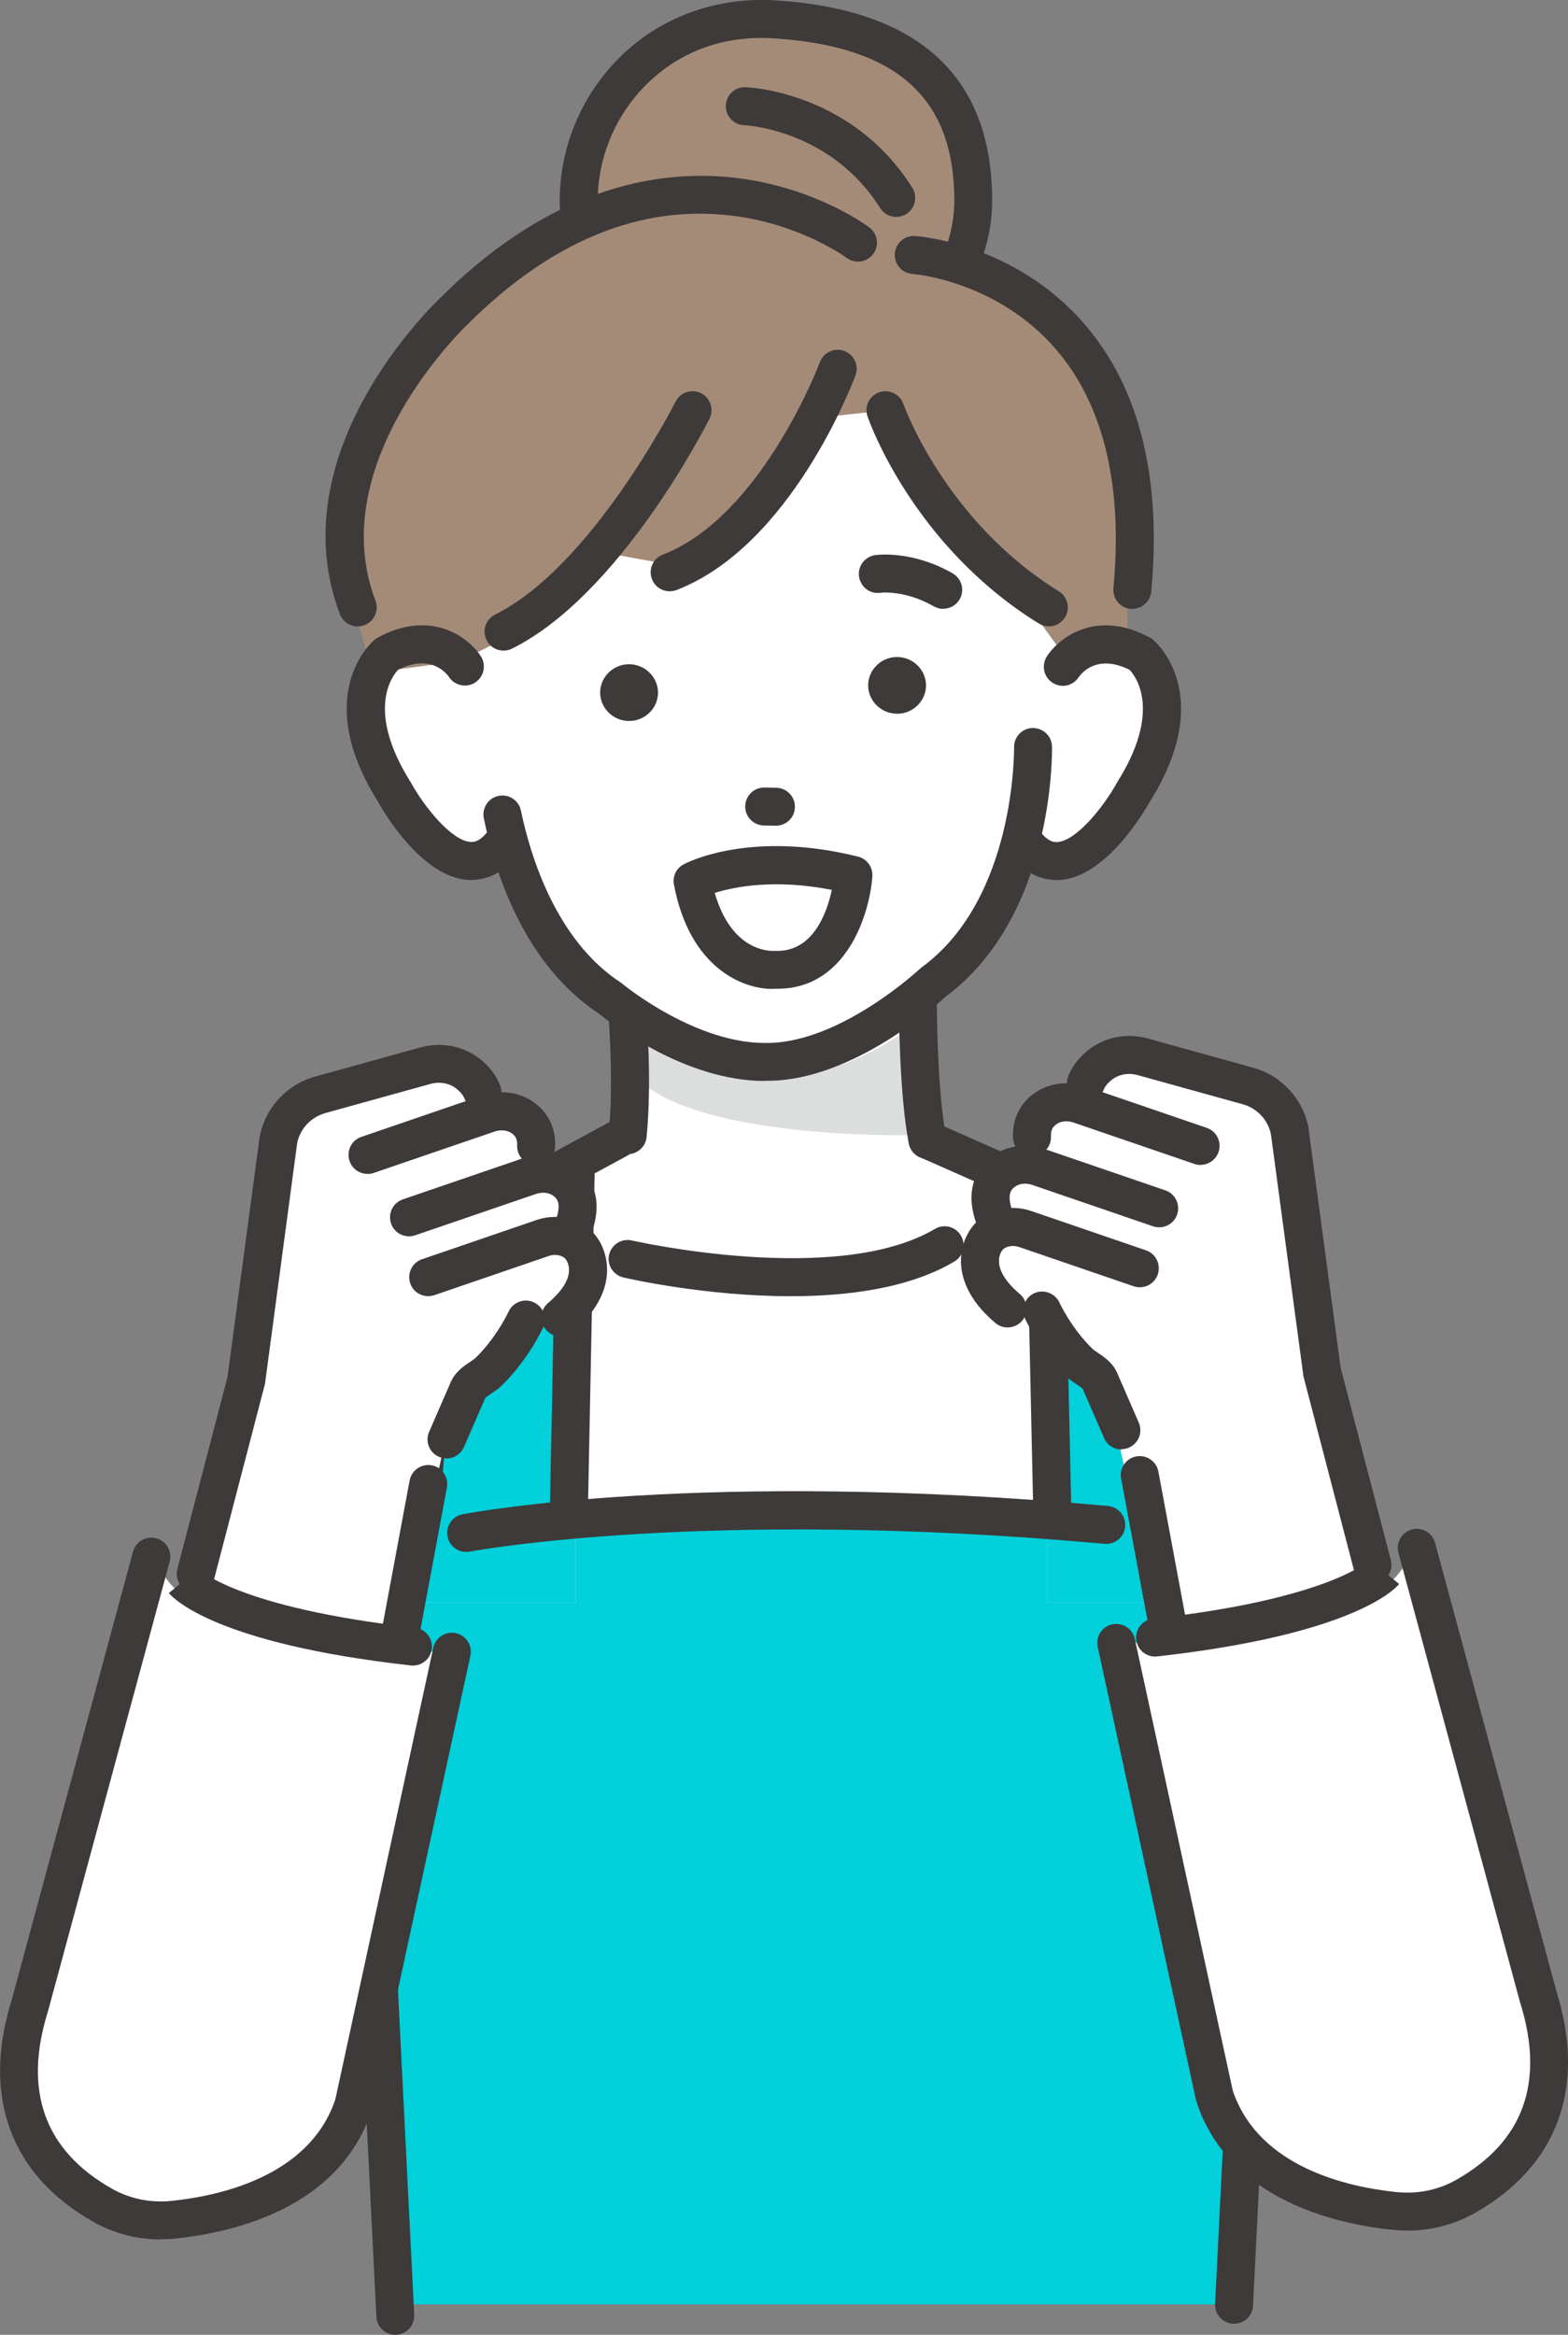
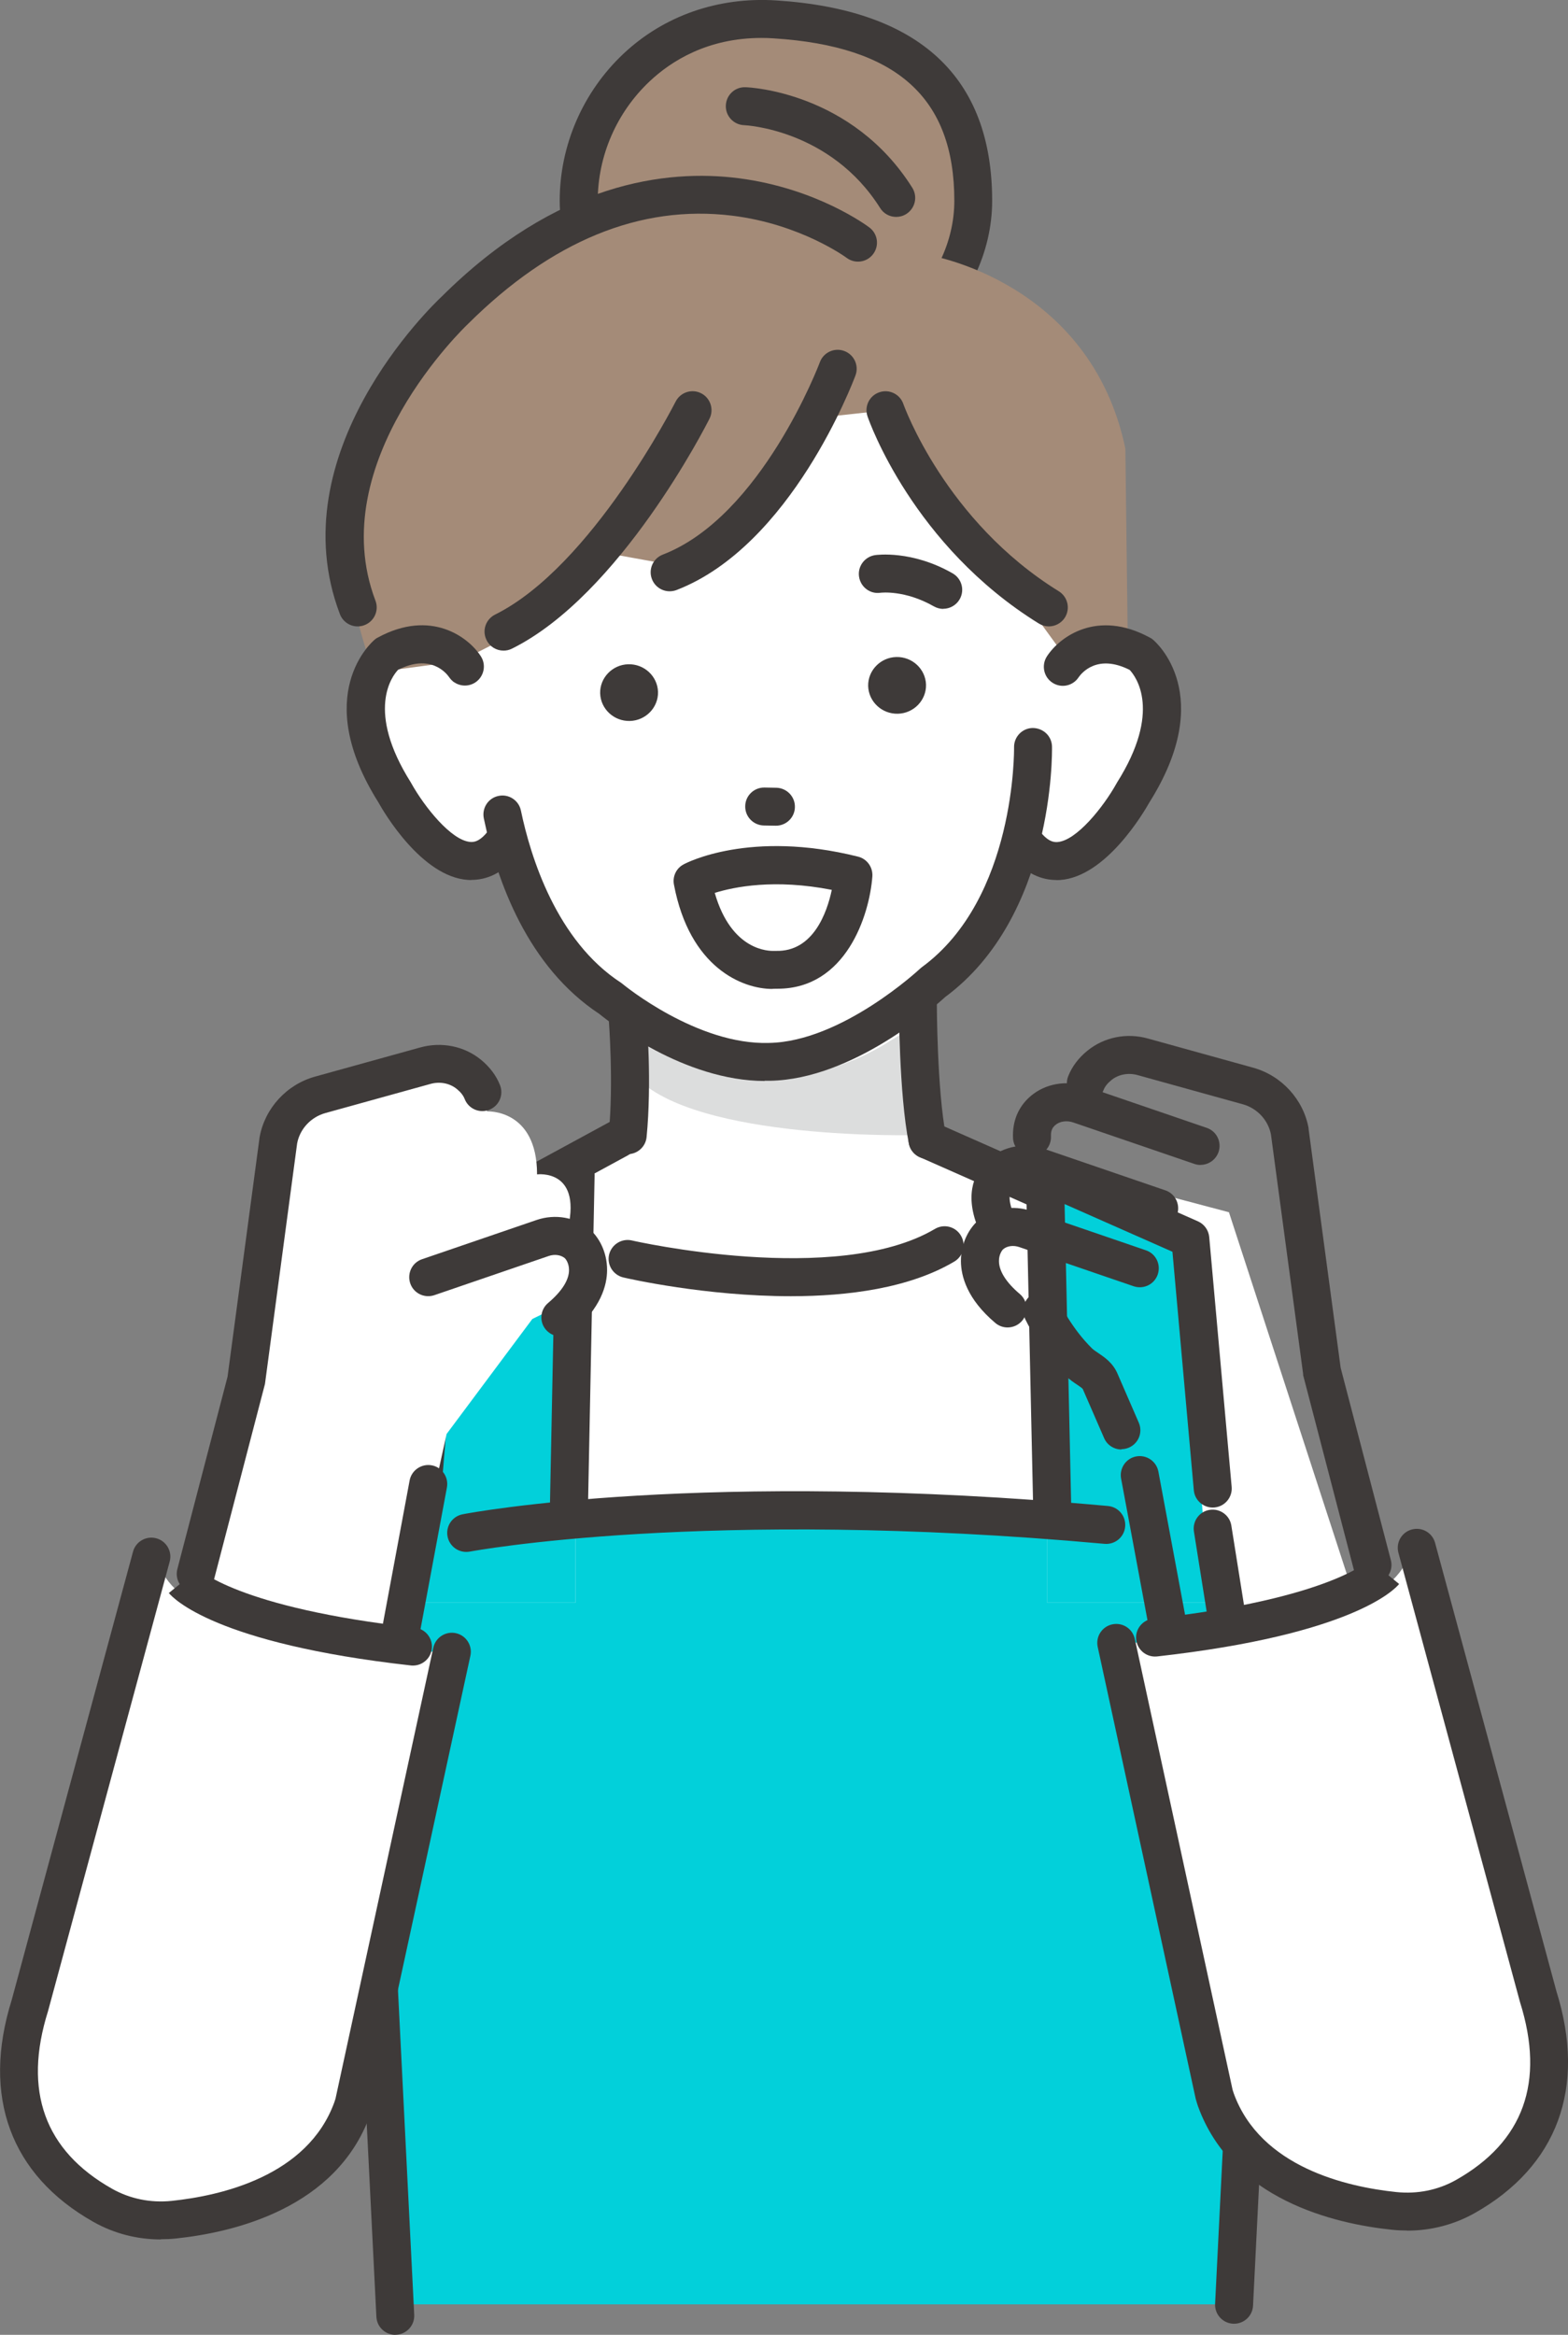
<svg xmlns="http://www.w3.org/2000/svg" id="_レイヤー_2" data-name="レイヤー 2" viewBox="0 0 149.6 222.71">
  <rect x="0" y="0" width="149.6" height="222.71" fill="#808080" stroke="none" />
  <defs>
    <style>
      .cls-1 {
        fill: #3e3a39;
      }

      .cls-1, .cls-2, .cls-3, .cls-4, .cls-5 {
        stroke-width: 0px;
      }

      .cls-2 {
        fill: #dcdddd;
      }

      .cls-3 {
        fill: #a48b78;
      }

      .cls-4 {
        fill: #02d0da;
      }

      .cls-5 {
        fill: #fff;
      }
    </style>
  </defs>
  <g id="_レイヤー_1-2" data-name="レイヤー 1">
    <g>
      <polygon class="cls-5" points="59.99 76.94 62.4 105.99 32.88 135.96 37.79 179.4 136.18 173.72 117.25 115.63 85.5 107.22 81.85 76.94 59.99 76.94" />
      <polygon class="cls-5" points="59.99 96.53 60.1 109.15 56.53 109.97 64.96 146.7 86.11 145.38 91.83 110.07 88.49 108.72 87.57 87.52 59.99 96.53" />
      <polygon class="cls-5" points="59.88 92.27 58.99 109.55 58.48 117.72 74.88 170.79 92.41 111.01 88.03 106.45 86.88 88.14 59.88 92.27" />
      <path class="cls-4" d="M119.63,181.92c.26-5.27.03-10.55-.7-15.78l-3.24-20.34s-57.67-5.06-76.32,2.19l-2.9,18.15c-.73,5.23-.96,10.51-.7,15.78l1.46,37.88h80.5l1.89-37.88Z" />
      <g>
        <g>
          <path class="cls-3" d="M92.85,19.15c0,9.14-8.75,16.75-18.09,16.75s-19.55-7.61-19.55-16.75S62.69,1.13,73.93,1.85c14.57.93,18.92,8.16,18.92,17.3Z" />
          <path class="cls-1" d="M74.76,37.72c-9.88,0-21.36-8.11-21.36-18.57,0-5.29,2.22-10.4,6.1-14.04C63.36,1.49,68.52-.31,74.04.04c13.68.87,20.62,7.3,20.62,19.11,0,9.89-9.3,18.57-19.9,18.57ZM72.64,3.62c-5.13,0-8.6,2.2-10.65,4.13-3.15,2.96-4.96,7.11-4.96,11.4,0,8.28,9.7,14.94,17.74,14.94,8.67,0,16.28-6.98,16.28-14.94,0-9.82-5.47-14.74-17.22-15.49-.4-.03-.79-.04-1.18-.04Z" />
        </g>
        <path class="cls-5" d="M42.54,42.71s-2.19,17.44.79,22.44c0,0-6.45-9.72-7.68,0,0,0,1.66,18.36,12.68,17.46,0,0,8.11,19.39,25.34,18.69,0,0,19.59-1.9,23.63-21.61,0,0,5.68,7.09,11.14-4.64,0,0,9.99-14.66-5.24-12.85l1-18.06-20.93-14.16-28.13-1.01-12.6,13.74Z" />
        <path class="cls-3" d="M78.34,39.8s-3.42,11.24-13.22,14.27l-8.58-1.55s-1.58,6.78-7.09,7.73l-5.53,2.8-8.25,1.1s-5.6-14.08-.75-22.25c0,0,16.4-34.51,46.51-19.06l7.08,1.48s15.5,2.42,18.86,18.47l.24,19.41-5.88.59-17.22-23.65-6.14.67Z" />
        <path class="cls-1" d="M43.88,139.23c-.1,0-.2,0-.3-.03-.99-.17-1.65-1.1-1.48-2.09l3.33-19.69c.17-.99,1.1-1.65,2.09-1.48.99.17,1.65,1.1,1.48,2.09l-3.33,19.69c-.15.88-.92,1.51-1.78,1.51Z" />
        <path class="cls-1" d="M107.86,137.77c-.78,0-1.49-.5-1.73-1.28l-5.86-19.28c-.29-.96.25-1.97,1.21-2.26.96-.29,1.97.25,2.26,1.21l5.86,19.28c.29.96-.25,1.97-1.21,2.26-.18.05-.35.08-.53.08Z" />
        <path class="cls-2" d="M61.2,99.53s12.16,7.25,23.76-.27l2.61-1.55v10.56s-21.22.59-26.95-5.6l.58-3.14Z" />
        <path class="cls-1" d="M88.49,110.54c-.85,0-1.61-.6-1.78-1.46-.94-4.77-.95-13.16-.95-13.51,0-1,.81-1.81,1.81-1.81,1,0,1.81.81,1.81,1.81,0,.08.01,8.39.88,12.81.19.98-.45,1.93-1.43,2.13-.12.02-.24.03-.35.03Z" />
        <path class="cls-1" d="M72.96,103.11c-7.68,0-14.86-5.64-15.77-6.39-6.83-4.5-9.77-12.62-11.03-18.66-.2-.98.42-1.94,1.4-2.14.98-.21,1.94.42,2.14,1.4.92,4.41,3.39,12.41,9.55,16.42l.17.13c.07.06,7.1,5.84,13.97,5.61,6.93-.13,14.33-7.02,14.4-7.09l.17-.14c8.97-6.57,8.79-20.81,8.79-20.96-.02-1,.77-1.83,1.77-1.85,1.01,0,1.83.77,1.85,1.77.01.66.2,16.2-10.19,23.89-.95.87-8.77,7.84-16.7,7.99-.18,0-.36,0-.53,0Z" />
        <path class="cls-1" d="M100.79,83.94c-1.27,0-2.98-.49-4.53-2.56-.6-.8-.43-1.94.37-2.53.8-.6,1.94-.43,2.53.37.86,1.15,1.48,1.11,1.72,1.1,1.82-.12,4.39-3.34,5.64-5.58l.05-.09c4.3-6.81,1.81-10.11,1.21-10.75-3.09-1.56-4.59.3-4.87.7-.55.84-1.66,1.07-2.5.52-.84-.55-1.07-1.68-.52-2.52,1.18-1.82,4.76-4.53,9.82-1.78l.16.09.14.11c.25.21,6.11,5.26-.35,15.52-.52.92-4.13,7.1-8.53,7.4-.11,0-.22.01-.34.01Z" />
        <path class="cls-1" d="M44.97,83.94c-.12,0-.23,0-.34-.01-4.4-.3-8.02-6.47-8.53-7.4-6.46-10.26-.6-15.31-.35-15.52l.14-.11.16-.09c5.06-2.74,8.64-.04,9.82,1.78.55.84.31,1.96-.53,2.51-.83.54-1.94.31-2.49-.51-.28-.4-1.79-2.26-4.87-.7-.56.59-3.11,3.89,1.22,10.75l.05.09c1.25,2.24,3.82,5.46,5.64,5.58.23.01.85.06,1.72-1.1.6-.8,1.73-.97,2.53-.37.8.6.97,1.73.37,2.53-1.54,2.07-3.26,2.56-4.53,2.56Z" />
        <path class="cls-1" d="M90,58.08c-.3,0-.61-.08-.9-.24-2.75-1.57-5-1.31-5.09-1.3-.99.15-1.9-.54-2.05-1.53-.15-.99.54-1.91,1.53-2.06.14-.02,3.51-.49,7.4,1.74.87.5,1.17,1.6.67,2.47-.33.58-.95.91-1.57.91Z" />
        <path class="cls-1" d="M74.03,78.76s-.02,0-.03,0l-1.12-.02c-1-.02-1.8-.84-1.78-1.84.01-.99.82-1.78,1.81-1.78,0,0,.02,0,.03,0l1.12.02c1,.02,1.8.84,1.78,1.84-.01.99-.82,1.78-1.81,1.78Z" />
        <path class="cls-1" d="M85.67,68.08h0c-1.52.04-2.79-1.14-2.84-2.63h0c-.04-1.49,1.17-2.74,2.68-2.78h0c1.52-.04,2.79,1.14,2.84,2.63h0c.04,1.49-1.17,2.74-2.68,2.78Z" />
        <path class="cls-1" d="M60.1,68.77h0c-1.52.04-2.79-1.14-2.84-2.63h0c-.04-1.49,1.17-2.74,2.68-2.78h0c1.52-.04,2.79,1.14,2.84,2.63h0c.04,1.49-1.17,2.74-2.68,2.78Z" />
        <path class="cls-1" d="M59.88,110.08c-.06,0-.12,0-.18,0-1-.1-1.72-.99-1.62-1.98.48-4.82,0-10.82,0-10.88-.08-1,.66-1.87,1.66-1.95,1-.08,1.87.66,1.95,1.66.02.26.51,6.38,0,11.53-.09.93-.88,1.63-1.8,1.63Z" />
        <path class="cls-1" d="M73.68,94.33c-2.84,0-7.88-2.02-9.38-9.95-.15-.78.22-1.56.92-1.93.25-.14,6.32-3.32,16.64-.74.86.21,1.43,1.01,1.37,1.89-.28,3.73-2.53,10.71-9.04,10.71-.04,0-.09,0-.13,0-.12,0-.24.01-.36.01ZM68.19,85.16c1.6,5.59,5.22,5.56,5.67,5.54.07,0,.11,0,.17,0,3.54.1,4.87-3.63,5.33-5.82-5.46-1.07-9.31-.29-11.17.29Z" />
        <path class="cls-1" d="M63.89,56.4c-.73,0-1.41-.44-1.69-1.16-.36-.93.1-1.98,1.04-2.34,9.41-3.63,14.93-18.2,14.98-18.35.35-.94,1.39-1.42,2.33-1.07.94.35,1.42,1.39,1.07,2.33-.25.66-6.13,16.24-17.07,20.47-.21.08-.44.12-.65.12Z" />
        <path class="cls-1" d="M48.04,62.06c-.67,0-1.31-.37-1.62-1.01-.45-.9-.08-1.98.82-2.43,9.22-4.58,17.14-20.16,17.22-20.31.45-.89,1.54-1.25,2.43-.8.89.45,1.25,1.54.8,2.43-.34.68-8.54,16.81-18.84,21.93-.26.13-.53.19-.8.19Z" />
        <path class="cls-1" d="M100.07,59.75c-.33,0-.65-.09-.95-.27-12-7.42-16.18-19.26-16.35-19.76-.33-.95.18-1.98,1.12-2.3.95-.33,1.98.18,2.3,1.12.05.14,3.99,11.16,14.83,17.86.85.53,1.11,1.64.59,2.49-.34.55-.94.86-1.54.86Z" />
        <path class="cls-1" d="M34.12,59.75c-.73,0-1.42-.45-1.69-1.17-5.84-15.36,8.78-29.42,9.7-30.28,11-10.94,21.48-12.18,28.34-11.3,7.47.96,12.28,4.55,12.48,4.7.8.6.96,1.74.35,2.54-.6.8-1.74.95-2.53.35h0s-4.36-3.22-10.93-4.02c-8.75-1.07-17.22,2.41-25.18,10.32l-.04.04c-.14.13-13.83,13.13-8.8,26.36.36.94-.11,1.98-1.05,2.34-.21.08-.43.12-.64.12Z" />
-         <path class="cls-1" d="M108.04,58.08c-.06,0-.11,0-.17,0-1-.09-1.73-.98-1.64-1.97.91-9.79-.92-17.44-5.43-22.73-5.67-6.64-13.66-7.24-13.74-7.25-1-.07-1.75-.93-1.69-1.93.07-1,.93-1.75,1.93-1.69.39.03,9.61.72,16.26,8.51,5.17,6.06,7.28,14.61,6.28,25.41-.09.94-.88,1.64-1.8,1.64Z" />
        <path class="cls-1" d="M33.2,124.46c-.64,0-1.27-.34-1.59-.95-.48-.88-.15-1.98.73-2.46l25.84-14.04c.88-.48,1.98-.15,2.46.73.48.88.15,1.98-.73,2.46l-25.84,14.04c-.27.15-.57.22-.86.22Z" />
        <path class="cls-1" d="M112.68,121.22c-.24,0-.49-.05-.73-.15l-24.19-10.69c-.91-.4-1.33-1.47-.93-2.39.4-.92,1.47-1.33,2.39-.93l24.19,10.69c.91.4,1.33,1.47.93,2.39-.3.68-.96,1.08-1.66,1.08Z" />
        <polygon class="cls-5" points="39.37 152.88 42.26 118.16 54.91 112.03 54.91 152.88 39.37 152.88" />
        <polygon class="cls-5" points="115.46 152.88 112.58 118.16 99.92 112.03 99.92 152.88 115.46 152.88" />
        <polygon class="cls-4" points="39.37 152.88 42.26 118.16 54.91 112.03 54.91 152.88 39.37 152.88" />
        <polygon class="cls-4" points="115.46 152.88 112.58 118.16 99.92 112.03 99.92 152.88 115.46 152.88" />
        <path class="cls-1" d="M85.5,20.69c-.6,0-1.19-.3-1.53-.85-4.74-7.52-12.89-7.9-12.98-7.9-1-.04-1.78-.88-1.74-1.88.04-1,.87-1.78,1.88-1.74.41.01,10.17.47,15.91,9.59.53.85.28,1.96-.57,2.5-.3.19-.63.28-.96.28Z" />
        <path class="cls-1" d="M54.27,145.9s-.02,0-.04,0c-1-.02-1.8-.85-1.77-1.85l.58-29.1-9.06,4.39-1.94,23.66c-.08,1-.96,1.74-1.95,1.66-1-.08-1.74-.96-1.66-1.95l2.02-24.69c.05-.64.44-1.2,1.02-1.48l12.66-6.13c.57-.27,1.24-.23,1.77.11.53.34.85.93.83,1.56l-.64,32.06c-.02.99-.83,1.78-1.81,1.78Z" />
        <path class="cls-1" d="M100.39,145.9c-.98,0-1.79-.79-1.81-1.77l-.7-32.06c-.01-.62.29-1.2.81-1.55.52-.34,1.17-.4,1.74-.15l13.87,6.13c.6.27,1.01.84,1.07,1.5l2.14,23.82c.09,1-.65,1.88-1.64,1.97-1,.09-1.88-.65-1.97-1.64l-2.04-22.75-10.29-4.55.64,29.21c.02,1-.77,1.83-1.77,1.85-.01,0-.03,0-.04,0Z" />
        <path class="cls-1" d="M75.45,123.64c-8.11,0-15.48-1.67-15.98-1.79-.97-.23-1.58-1.2-1.36-2.17.23-.97,1.2-1.58,2.17-1.36.19.05,19.58,4.43,28.92-1.1.86-.51,1.97-.23,2.48.64.51.86.23,1.97-.64,2.48-4.27,2.53-10.11,3.3-15.6,3.3Z" />
        <path class="cls-1" d="M44.48,148.03c-.85,0-1.61-.6-1.78-1.47-.19-.98.45-1.93,1.44-2.12.92-.18,22.97-4.3,61.57-.79,1,.09,1.73.97,1.64,1.97s-.97,1.73-1.97,1.64c-38.09-3.46-60.33.7-60.55.74-.12.02-.23.03-.34.03Z" />
        <path class="cls-1" d="M37.72,222.71c-.96,0-1.76-.75-1.81-1.72l-1.95-38.98c-.27-5.37-.03-10.79.71-16.12,0-.01,0-.02,0-.04l2.9-18.15c.16-.99,1.09-1.66,2.07-1.5.99.16,1.66,1.09,1.5,2.07l-2.89,18.13c-.71,5.1-.94,10.28-.68,15.42l1.95,38.98c.05,1-.72,1.85-1.72,1.9-.03,0-.06,0-.09,0Z" />
        <path class="cls-1" d="M117.74,221.65s-.06,0-.09,0c-1-.05-1.77-.9-1.72-1.9l1.89-37.92c.26-5.14.03-10.33-.68-15.44l-3.23-20.3c-.16-.99.52-1.92,1.5-2.07.99-.16,1.92.52,2.07,1.5l3.24,20.34c.75,5.36.99,10.78.72,16.15l-1.89,37.92c-.05.97-.85,1.72-1.81,1.72Z" />
        <g>
          <path class="cls-5" d="M15.25,149.3s1.39,8.26,27.85,8.26l-11.61,48.42s-20.99,17.71-30.11-7.23l1.46-7.45,12.41-41.99Z" />
          <path class="cls-5" d="M16.55,157.78l7.52-29.21,3.26-23.57,14.98-3.49s4.12.29,4.15,4.5c0,0,4.78-.27,4.78,6.01,0,0,4.53-.6,2.81,5.69,0,0,3.5,2.2,1.3,5.87l-4.56,2.23-8.18,10.97-5.58,25.35c-10.72,6.11-17.02-.99-20.47-4.32Z" />
          <path class="cls-1" d="M18.68,151.94c-.15,0-.3-.02-.46-.06-.97-.25-1.55-1.24-1.3-2.21l4.79-18.35,3.06-22.86c.5-2.75,2.58-5.02,5.3-5.77l10.03-2.78c2.03-.56,4.18-.13,5.77,1.16.86.7,1.48,1.53,1.84,2.45.36.93-.1,1.98-1.04,2.34-.93.36-1.98-.1-2.34-1.04-.13-.33-.38-.65-.75-.95-.68-.55-1.62-.73-2.51-.48l-10.03,2.78c-1.37.38-2.43,1.51-2.69,2.89l-3.07,22.95-4.84,18.57c-.21.81-.95,1.35-1.75,1.35Z" />
-           <path class="cls-1" d="M35.06,111.97c-.75,0-1.46-.47-1.71-1.23-.32-.95.18-1.98,1.13-2.3l11.54-3.95c1.85-.63,3.87-.28,5.28.94,1.16,1,1.73,2.38,1.66,3.98-.05,1-.89,1.77-1.89,1.73-1-.05-1.77-.89-1.73-1.89.03-.61-.19-.88-.41-1.07-.42-.37-1.1-.46-1.73-.25l-11.54,3.95c-.19.07-.39.1-.59.1Z" />
-           <path class="cls-1" d="M54.81,118.56c-.19,0-.38-.03-.56-.09-.95-.31-1.47-1.33-1.16-2.28.48-1.46,0-1.88-.21-2.06-.42-.37-1.1-.46-1.73-.25l-11.54,3.95c-.95.32-1.98-.18-2.3-1.13-.32-.95.18-1.98,1.13-2.3l11.54-3.95c1.85-.63,3.87-.28,5.27.94.94.81,2.35,2.66,1.29,5.93-.25.76-.96,1.25-1.72,1.25Z" />
          <path class="cls-1" d="M53.47,127.47c-.52,0-1.03-.22-1.39-.64-.65-.76-.55-1.91.22-2.55,1.3-1.1,1.99-2.18,1.99-3.14,0-.64-.31-1.04-.39-1.12-.38-.32-.98-.41-1.54-.22l-10.92,3.74c-.95.32-1.98-.18-2.3-1.13-.32-.95.18-1.98,1.13-2.3l10.92-3.74c1.79-.61,3.73-.26,5.09.9.8.69,1.65,2.08,1.64,3.88,0,1.43-.58,3.62-3.28,5.89-.34.29-.75.43-1.17.43Z" />
-           <path class="cls-1" d="M42.6,139.11c-.24,0-.49-.05-.72-.15-.92-.4-1.34-1.47-.94-2.38l2.04-4.69c.44-1.03,1.25-1.57,1.85-1.97.22-.15.43-.29.56-.41,2.03-2,3.12-4.37,3.13-4.39.41-.91,1.49-1.32,2.4-.9.91.41,1.32,1.49.9,2.4-.06.12-1.38,3.01-3.89,5.48-.37.37-.77.63-1.1.85-.19.13-.47.32-.53.4l-2.04,4.68c-.3.68-.96,1.09-1.66,1.09Z" />
          <path class="cls-1" d="M39.4,158.87c-.07,0-.14,0-.2-.01-18.68-2.09-22.69-6.42-23.09-6.91l2.81-2.29s-.01-.02-.05-.05c.04.04,3.73,3.75,20.73,5.65.99.11,1.71,1.01,1.6,2-.1.93-.89,1.61-1.8,1.61Z" />
          <path class="cls-1" d="M38.13,158.01c-.11,0-.22-.01-.33-.03-.98-.18-1.63-1.13-1.45-2.11l2.73-14.65c.18-.98,1.13-1.63,2.11-1.45.98.18,1.63,1.13,1.45,2.11l-2.73,14.65c-.16.87-.92,1.48-1.78,1.48Z" />
          <path class="cls-1" d="M15.34,213.61c-2.27,0-4.47-.57-6.42-1.67-7.91-4.46-10.68-11.97-7.81-21.15l11.58-42.78c.26-.97,1.26-1.54,2.22-1.28.97.26,1.54,1.26,1.28,2.22l-11.61,42.89c-2.39,7.6-.33,13.3,6.12,16.94,1.71.96,3.68,1.36,5.69,1.15,4.69-.49,12.95-2.36,15.51-9.41.04-.11.07-.23.11-.34l9.33-43.01c.21-.98,1.18-1.6,2.15-1.39.98.21,1.6,1.18,1.39,2.15l-9.36,43.14c-.07.25-.14.47-.21.67-3.23,8.91-13,11.2-18.54,11.78-.48.05-.95.07-1.42.07Z" />
        </g>
        <g>
          <path class="cls-5" d="M134.35,148.44s-1.39,8.26-27.85,8.26l11.61,48.42s20.99,17.71,30.11-7.23l-1.46-7.45-12.41-41.99Z" />
-           <path class="cls-5" d="M132.44,156.93l-7.52-29.21-3.26-23.57-14.98-3.49s-4.12.29-4.15,4.5c0,0-4.78-.27-4.78,6.01,0,0-4.53-.6-2.81,5.69,0,0-3.5,2.2-1.3,5.87l4.56,2.23,8.18,10.97,5.58,25.35c10.72,6.11,17.02-.99,20.47-4.32Z" />
          <path class="cls-1" d="M130.92,151.09c-.8,0-1.54-.54-1.75-1.35l-4.84-18.57v-.11s-3.07-22.84-3.07-22.84c-.26-1.38-1.32-2.51-2.69-2.89l-10.03-2.78c-.9-.25-1.84-.07-2.51.48-.37.3-.62.62-.74.94-.36.93-1.41,1.4-2.34,1.04-.93-.36-1.4-1.41-1.04-2.34.36-.92.98-1.75,1.84-2.45,1.59-1.29,3.74-1.73,5.77-1.16l10.03,2.78c2.72.75,4.8,3.02,5.3,5.77v.08s3.06,22.78,3.06,22.78l4.79,18.35c.25.97-.33,1.96-1.3,2.21-.15.04-.31.06-.46.06Z" />
          <path class="cls-1" d="M114.54,111.12c-.19,0-.39-.03-.59-.1l-11.54-3.95c-.63-.22-1.31-.12-1.73.25-.22.19-.44.47-.41,1.07.04,1-.73,1.85-1.73,1.89-1,.04-1.85-.73-1.89-1.73-.07-1.6.5-2.98,1.66-3.98,1.4-1.21,3.42-1.57,5.28-.94l11.54,3.95c.95.32,1.45,1.35,1.13,2.3-.26.75-.96,1.23-1.71,1.23Z" />
          <path class="cls-1" d="M94.79,117.71c-.76,0-1.47-.49-1.72-1.25-1.07-3.27.35-5.11,1.29-5.93,1.4-1.21,3.42-1.57,5.28-.94l11.54,3.95c.95.32,1.45,1.35,1.13,2.3-.32.95-1.35,1.45-2.3,1.13l-11.54-3.95c-.63-.22-1.31-.12-1.73.25-.21.18-.69.6-.21,2.06.31.95-.21,1.97-1.16,2.28-.19.06-.38.09-.56.09Z" />
          <path class="cls-1" d="M96.13,126.62c-.41,0-.83-.14-1.17-.43-2.7-2.28-3.27-4.46-3.28-5.89-.01-1.8.84-3.18,1.64-3.88,1.35-1.17,3.3-1.52,5.09-.9l10.92,3.74c.95.32,1.45,1.35,1.13,2.3-.32.95-1.35,1.45-2.3,1.13l-10.92-3.74c-.56-.19-1.17-.11-1.54.22-.08.07-.4.48-.39,1.12,0,.96.7,2.05,1.99,3.14.76.65.86,1.79.22,2.55-.36.42-.87.64-1.39.64Z" />
          <path class="cls-1" d="M107,138.26c-.7,0-1.37-.41-1.66-1.09l-2.04-4.69c-.06-.08-.34-.27-.53-.4-.32-.21-.72-.48-1.1-.85-2.51-2.47-3.83-5.36-3.89-5.48-.41-.91,0-1.98.9-2.4.91-.41,1.98,0,2.4.9.02.05,1.13,2.43,3.13,4.39.13.12.34.26.56.41.59.4,1.41.94,1.85,1.98l2.03,4.67c.4.92-.02,1.98-.94,2.38-.24.1-.48.15-.72.15Z" />
          <path class="cls-1" d="M110.2,158.01c-.91,0-1.69-.68-1.8-1.61-.11-.99.6-1.89,1.6-2,17-1.9,20.69-5.61,20.73-5.65-.03.03-.05.05-.05.05l2.81,2.29c-.4.49-4.41,4.82-23.09,6.91-.07,0-.14.01-.2.01Z" />
          <path class="cls-1" d="M111.47,157.16c-.86,0-1.62-.61-1.78-1.48l-2.73-14.65c-.18-.98.47-1.93,1.45-2.11.98-.18,1.93.47,2.11,1.45l2.73,14.65c.18.98-.47,1.93-1.45,2.11-.11.02-.22.03-.33.03Z" />
          <path class="cls-1" d="M134.26,212.76c-.47,0-.94-.02-1.42-.07-5.54-.57-15.31-2.87-18.54-11.78-.07-.21-.14-.43-.21-.68l-.02-.08-9.34-43.06c-.21-.98.41-1.94,1.39-2.15.98-.21,1.94.41,2.15,1.39l9.33,43.01c.03.11.07.23.11.34,2.56,7.05,10.81,8.92,15.51,9.41,2.02.21,3.98-.19,5.69-1.15,6.45-3.64,8.51-9.34,6.12-16.94l-.02-.07-11.59-42.82c-.26-.97.31-1.96,1.28-2.22.97-.26,1.96.31,2.22,1.28l11.58,42.78c2.87,9.18.1,16.69-7.81,21.15-1.96,1.1-4.16,1.67-6.42,1.67Z" />
        </g>
      </g>
    </g>
  </g>
</svg>